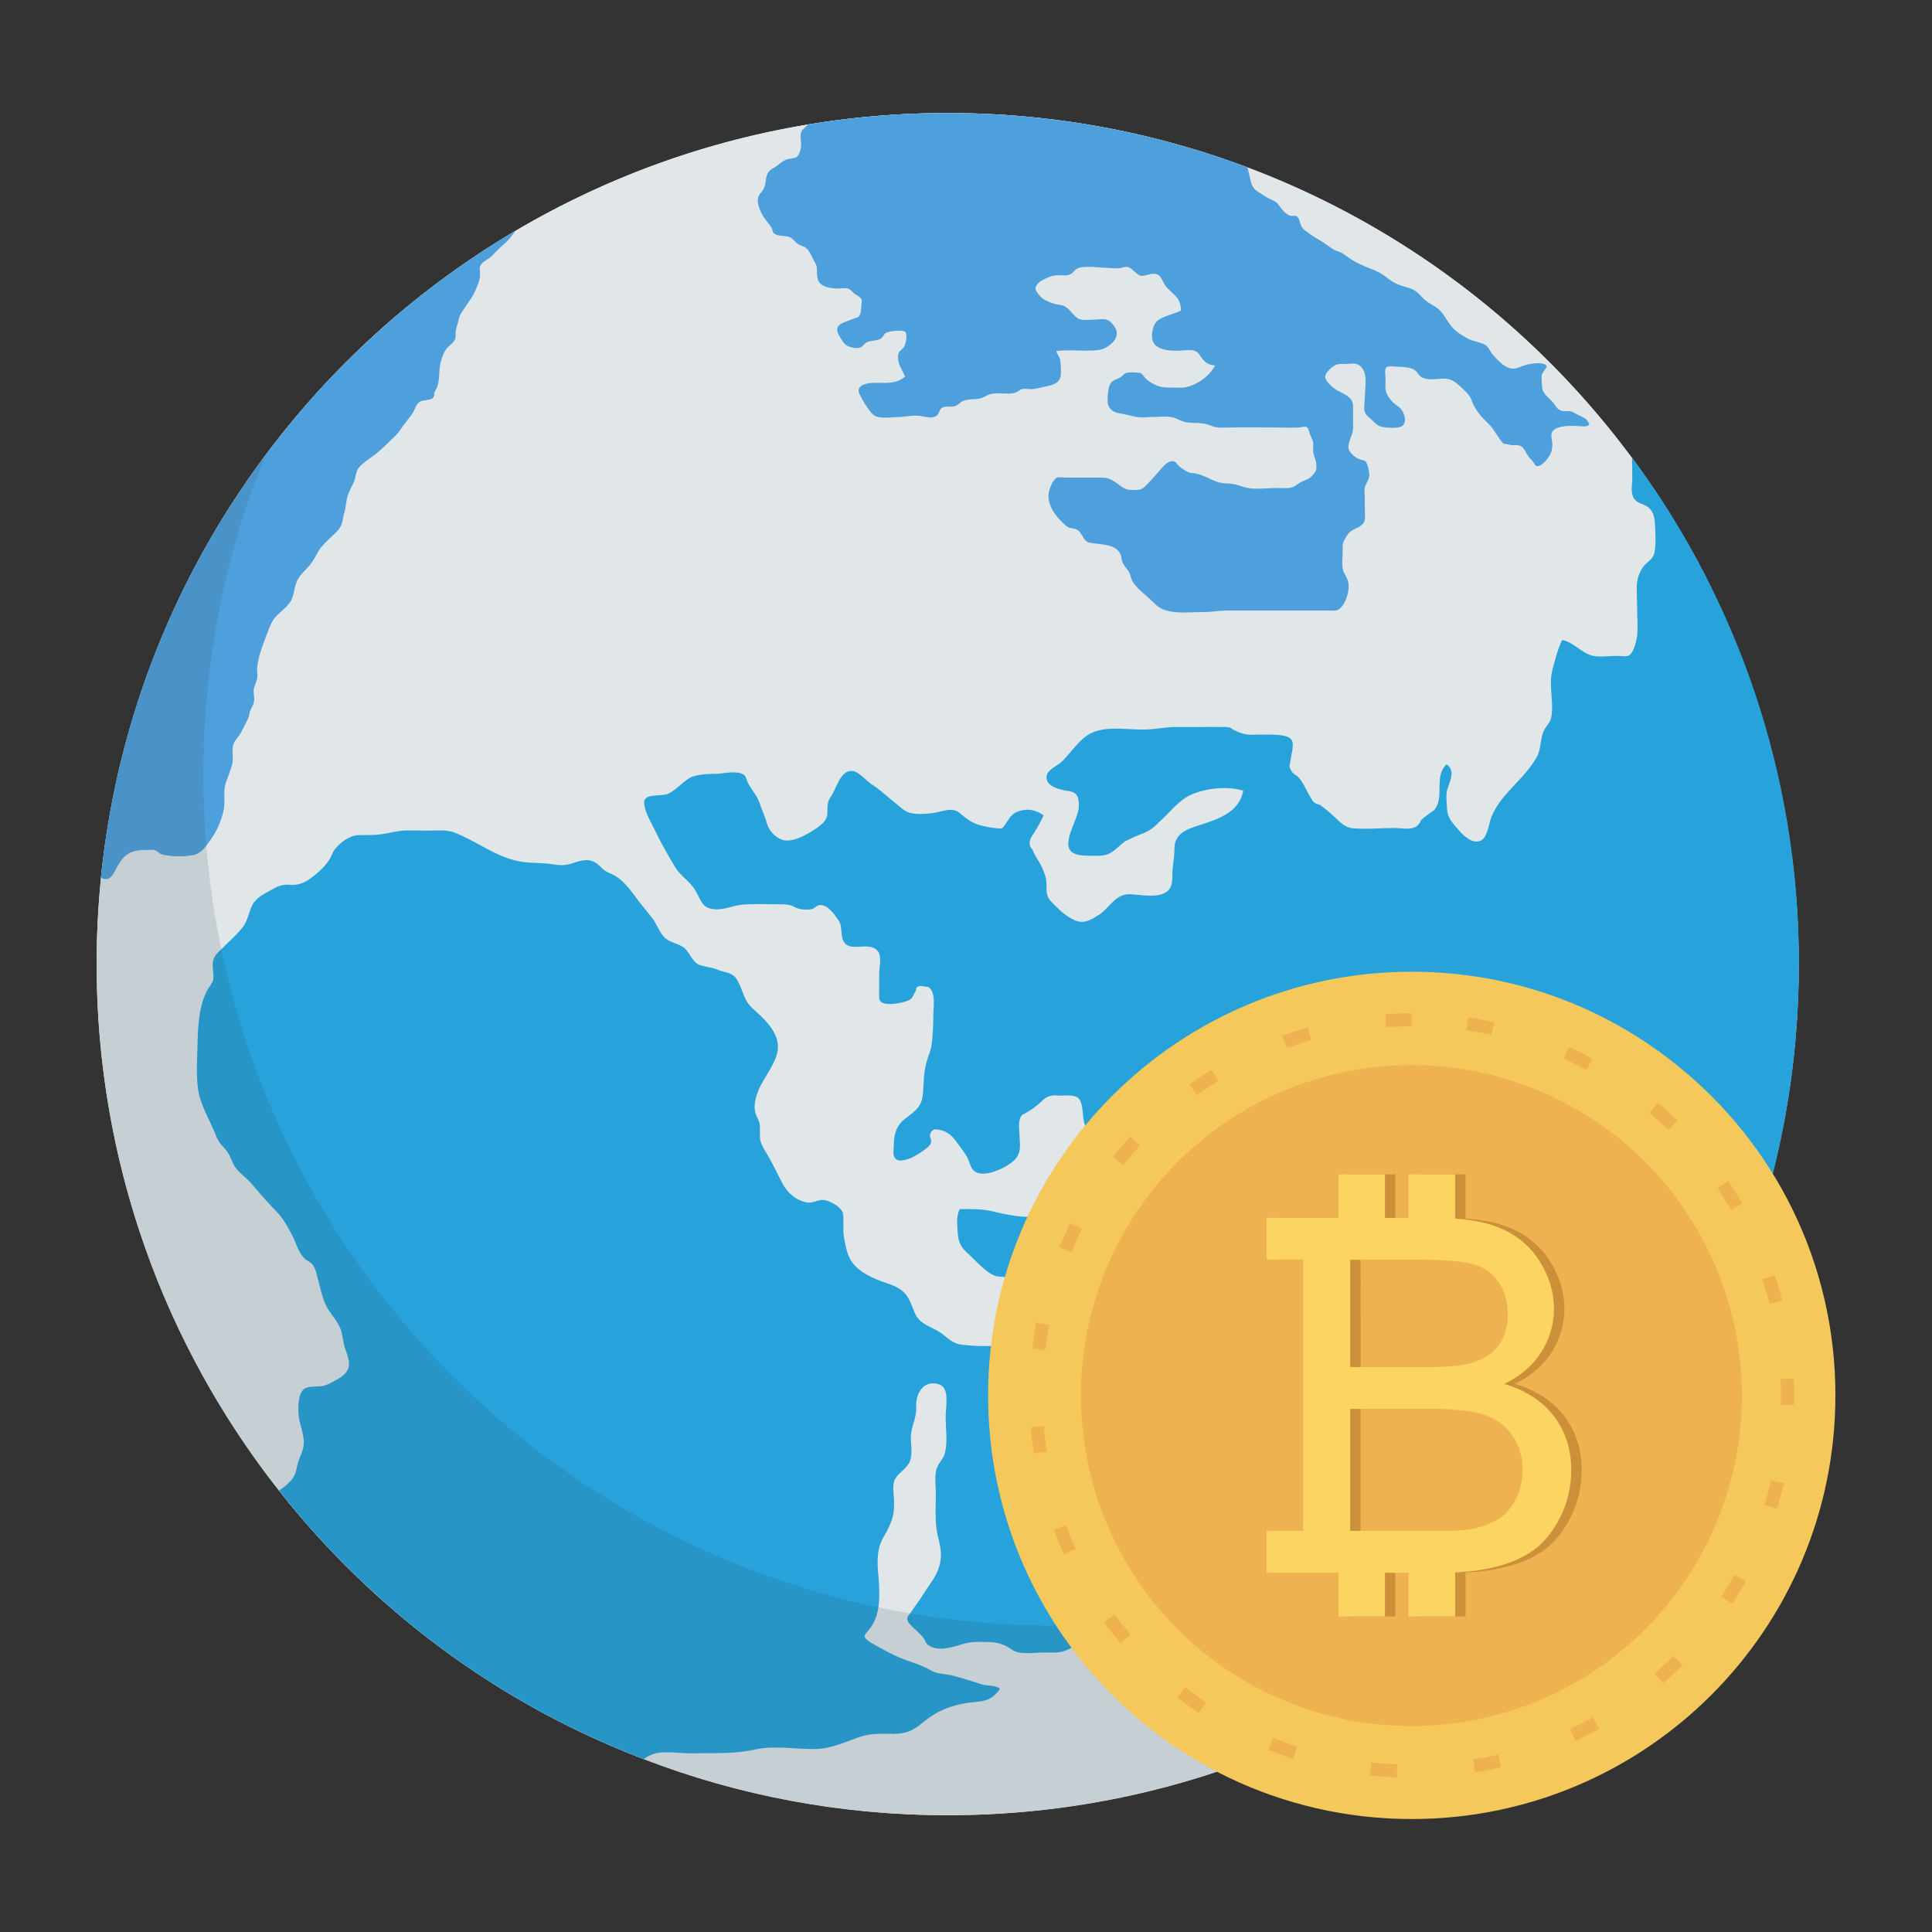
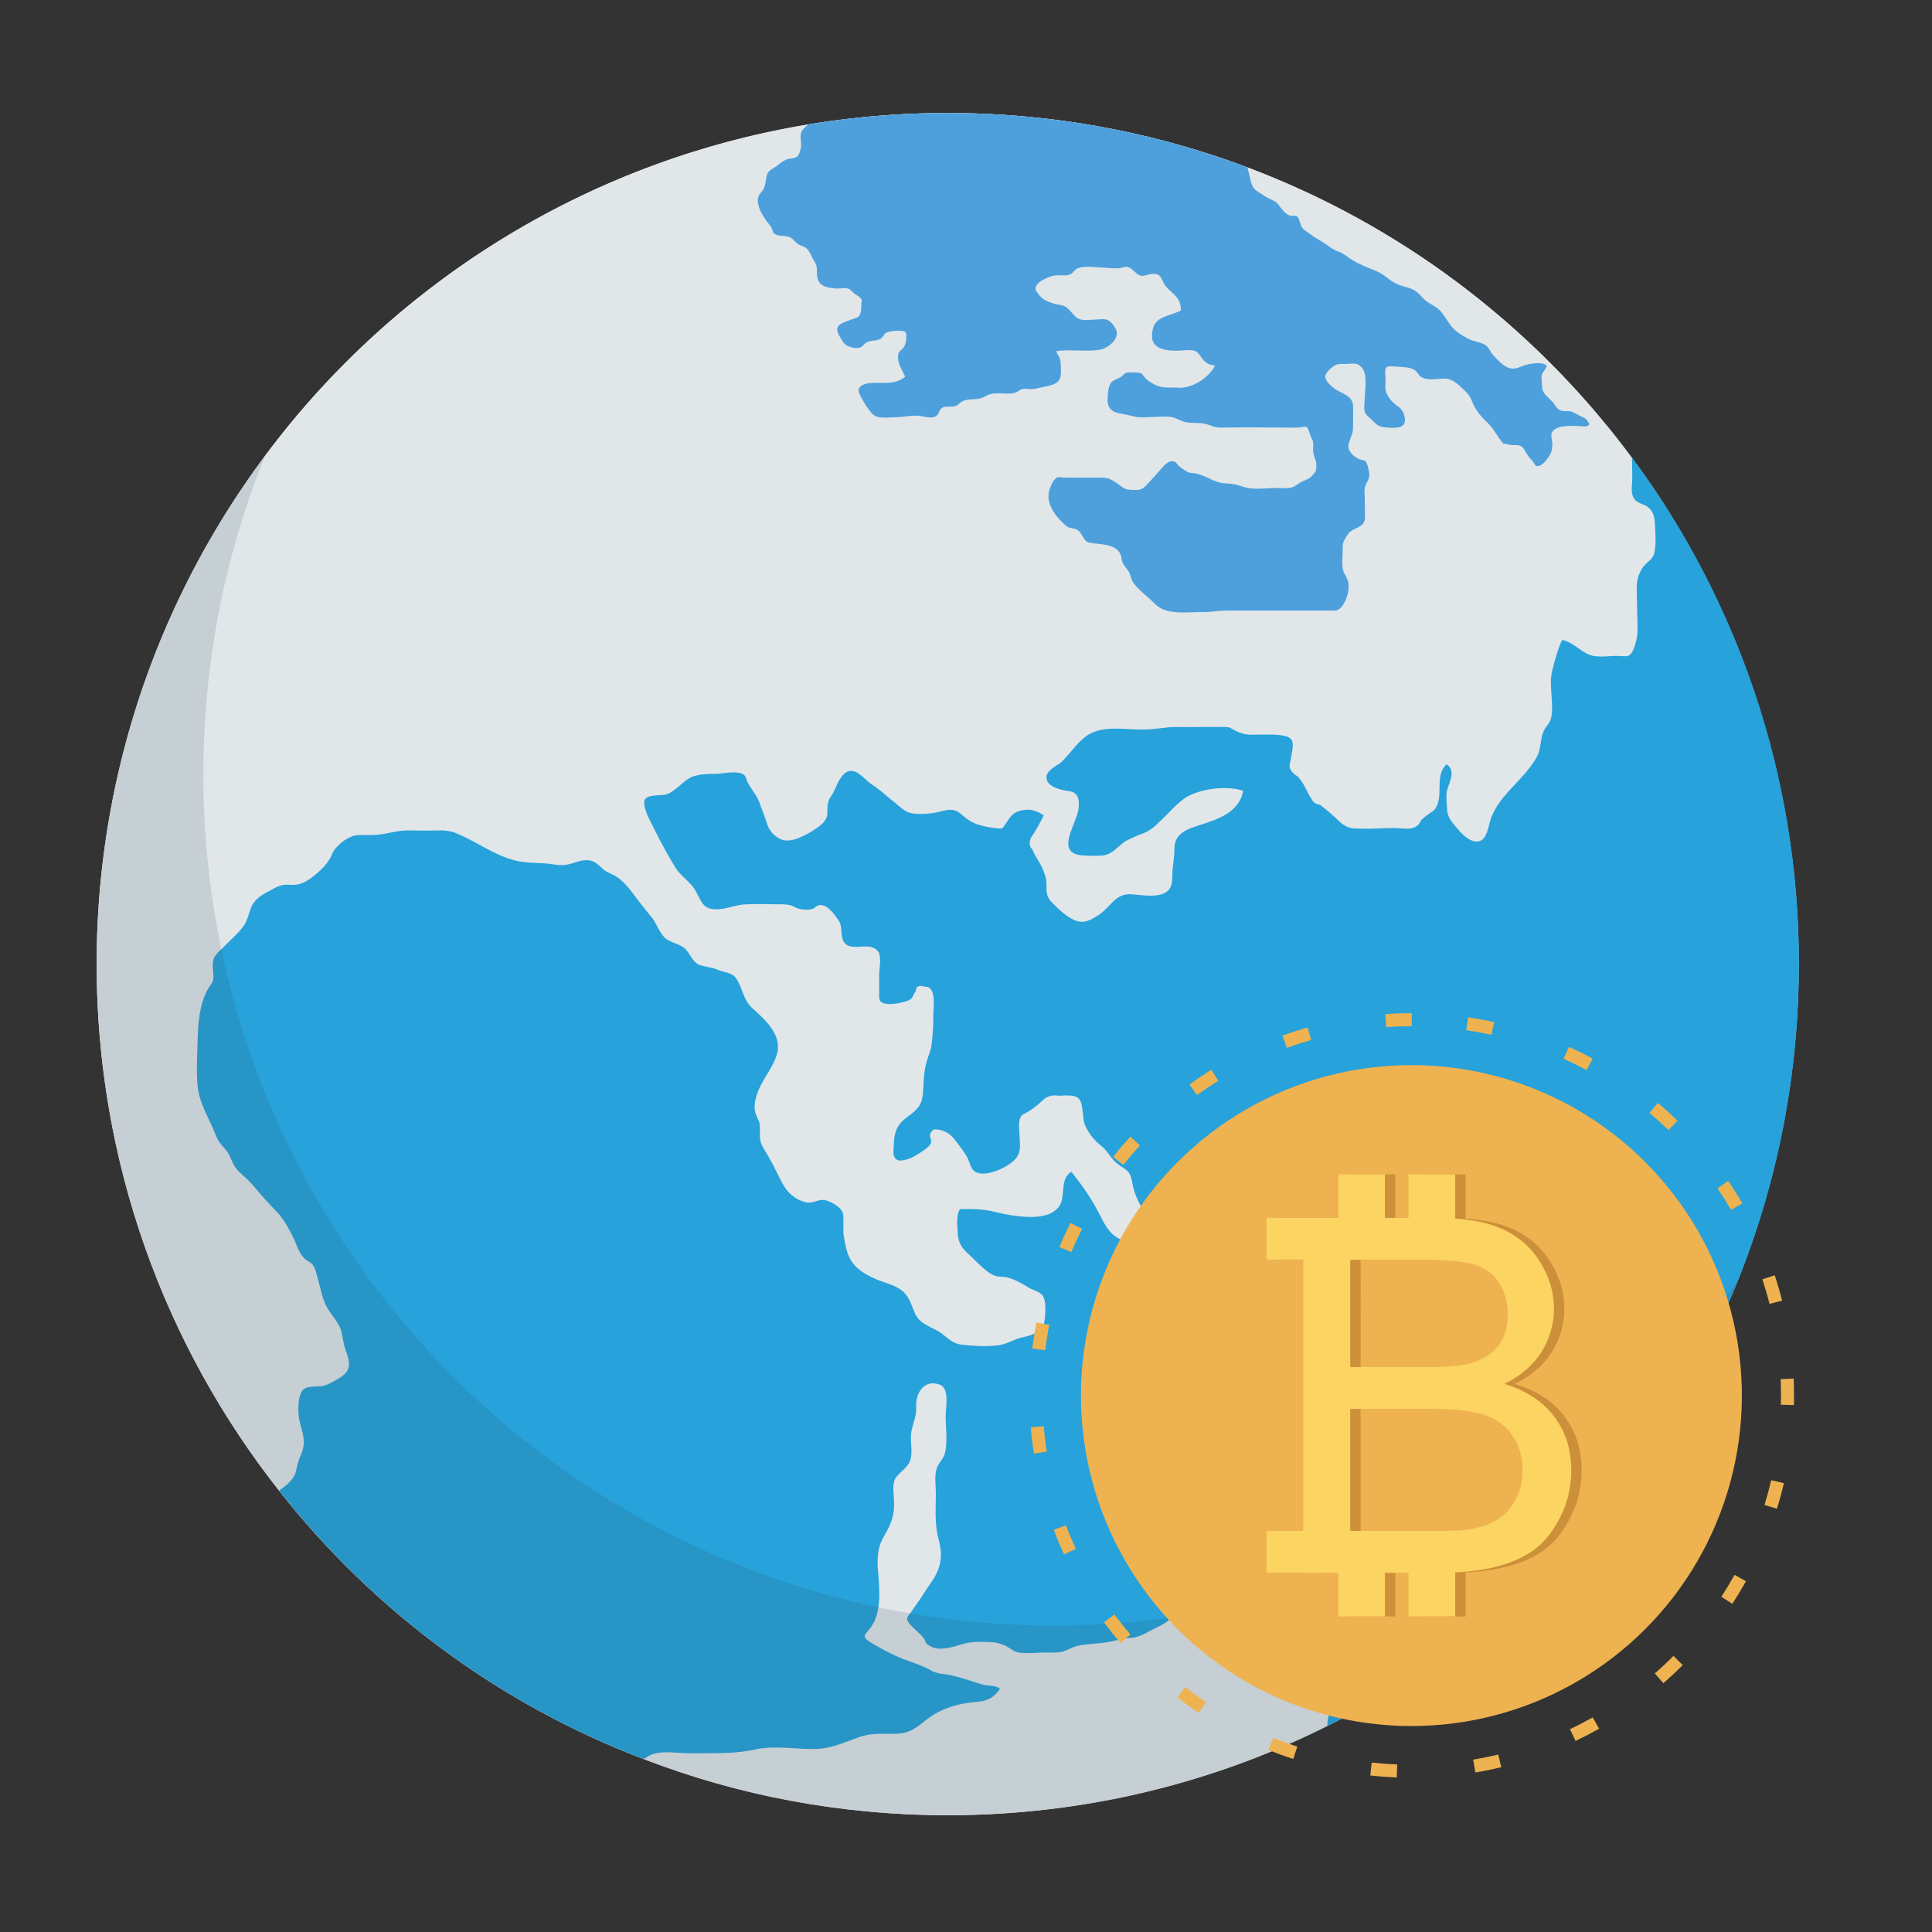
<svg xmlns="http://www.w3.org/2000/svg" enable-background="new 0 0 100 100" height="512" viewBox="0 0 100 100" width="512">
  <rect x="0" y="0" width="100" height="100" fill="#333333" stroke="none" />
  <circle cx="49.052" cy="49.9" fill="#ededed" r="44.052" />
  <path d="m82.77 76.968c4.662-5.17 7.04-14.562 7.394-21.428.406-7.882-.364-15.791-3.141-23.202-.472-1.261.278-2.164 1.276-2.461-1.11-2.169-2.388-4.237-3.829-6.178-8.031-10.834-20.912-17.848-35.419-17.848-24.325 0-44.046 19.721-44.046 44.046 0 10.296 3.529 19.765 9.439 27.258 4.88 6.201 11.386 11.051 18.879 13.898 4.88 1.888 10.18 2.904 15.728 2.904 7.058 0 13.738-1.656 19.649-4.618.741-.363 1.452-.755 2.164-1.162 1.772-1.002 3.471-2.135 5.068-3.384 1.641-1.249 3.18-2.629 4.603-4.11.421-.407.813-.828 1.191-1.249.182-.2.354-.409.532-.613-.132-.604-.014-1.269.513-1.853z" fill="#e1e6e9" />
  <path d="m93.111 49.896c0 11.371-4.313 21.74-11.385 29.538-.044 0-.087-.015-.145-.015-.334-.015-.639.32-.77.566-.116.232-.16.479-.276.697-1.423 1.481-2.963 2.861-4.603 4.11-.116-.015-.247-.015-.378-.029-.523-.044-.61.261-.842.654-.276.436-.726.857-1.22 1.06-.566.232-1.205.334-1.801.45-.378.073-.537.102-.668.494-.087.232-.131.508-.16.755-.712.407-1.423.799-2.164 1.162.029-1.046.712-1.902.755-2.963.015-.232-.044-.494.015-.726.058-.276.218-.334.319-.566.116-.29.276-.9.029-1.133-.334-.305-.784-.305-.886-.857-.029-.16 0-.29.015-.465.029-.508.044-1.104-.145-1.583-.16-.407-.639-.624-1.06-.595-.407.015-.77.276-1.162.131-.204-.073-.305-.305-.508-.378-.189-.058-.319-.029-.508-.029-.508.015-1.031.044-1.539.015-.392-.015-.741-.174-1.104-.305-.552-.174-.683-.436-.973-.842-.232-.334-.523-.566-.741-.9-.073-.102-.189-.203-.261-.305-.116-.189-.116-.392-.203-.566-.174-.32-.581-.436-.697-.799-.102-.305-.044-.726 0-1.031.029-.276.247-.697.116-.944-.145-.276-.595-.189-.828-.189-.508.029-.697.16-.988.595-.203.305-.349.537-.363.9-.015.261-.058.639.015.886.087.363.508.45.683.77.203.378.087.842.261 1.22.16.334.16.537.189.9.102.726.784.871 1.394.857.247-.015.93-.131 1.118.116.189.247.044.944.044 1.22 0 .247.044.523-.015.755-.087.363-.378.595-.624.842-.421.421-.697.653-1.264.915-.392.189-.799.465-1.234.494-.45.015-.842.16-1.293.232-.494.073-1.031.073-1.525.189-.319.087-.581.29-.915.32-.203.029-.392.015-.595.015-.436-.015-1.118.087-1.569-.015-.218-.058-.436-.261-.639-.349-.232-.102-.465-.16-.712-.174-.479-.015-1.017-.044-1.481.102-.479.145-1.205.392-1.685.102-.232-.131-.189-.16-.305-.378-.102-.16-.247-.261-.378-.407-.145-.131-.479-.407-.494-.61-.015-.131.13-.261.189-.349.232-.349.494-.683.712-1.046.349-.552.712-.929.813-1.597.073-.436 0-.784-.102-1.191-.203-.77-.131-1.539-.131-2.324 0-.45-.102-.987.087-1.394.116-.261.334-.436.392-.726.131-.566.029-1.292.029-1.873 0-.465.218-1.467-.319-1.641-.813-.29-1.249.465-1.205 1.162.029.552-.247.958-.276 1.496-.015.421.102.886-.044 1.292-.16.407-.566.581-.77.929-.174.334-.058.828-.058 1.191.015.479-.043.799-.232 1.234-.174.407-.465.755-.552 1.205-.16.726.015 1.394.015 2.149.029.683-.058 1.467-.508 2.004-.261.319-.378.392.015.654.581.349 1.162.668 1.801.915.436.16.915.305 1.322.537.378.232.712.189 1.147.29.523.131 1.046.305 1.554.465.218.073.842.044.915.247-.392.523-.726.624-1.336.668-.581.058-1.031.16-1.568.378-.407.174-.726.392-1.075.668-.479.407-.857.595-1.51.595-.625 0-1.162-.044-1.772.16-.741.261-1.394.581-2.207.624-1.06.029-2.178-.203-3.209.029-.944.203-1.815.189-2.774.189-.247 0-.479.015-.726 0-.624 0-1.423-.174-2.004.145-.087.044-.174.102-.247.16-7.493-2.846-13.999-7.697-18.879-13.898.291-.203.595-.436.77-.741.131-.232.116-.378.189-.639.116-.436.334-.683.32-1.162-.015-.421-.174-.784-.247-1.191-.058-.378-.087-1.263.261-1.525.218-.174.726-.102.987-.16.276-.073.552-.232.799-.378.653-.392.624-.784.378-1.438-.131-.334-.145-.668-.233-1.002-.116-.421-.406-.726-.639-1.075-.349-.523-.407-1.06-.581-1.656-.058-.232-.131-.595-.32-.784-.087-.087-.232-.145-.334-.232-.349-.305-.45-.813-.668-1.22-.218-.421-.436-.828-.755-1.176-.45-.465-.871-.929-1.292-1.438-.261-.319-.61-.552-.857-.857-.218-.276-.276-.61-.464-.871-.218-.29-.421-.421-.567-.799-.305-.799-.871-1.67-.958-2.556-.087-.828-.015-1.728 0-2.556.015-.508.058-1.06.174-1.568.073-.334.204-.683.378-.973.044-.058.233-.334.247-.436.058-.334-.087-.697.014-1.06.102-.276.305-.421.508-.624.319-.334.755-.697 1.031-1.075.247-.334.291-.741.465-1.104.232-.421.624-.595 1.031-.813.334-.203.567-.276.944-.247.566.044.929-.218 1.365-.581.276-.232.494-.465.668-.741.102-.16.16-.392.29-.537.276-.334.726-.683 1.176-.712.407-.015.799.015 1.205-.044.334-.044.653-.131.987-.174.479-.058.973 0 1.467-.015.465 0 .857-.058 1.307.087 1.147.436 2.062 1.205 3.267 1.481.639.145 1.307.073 1.946.189.29.044.508.044.799-.029.436-.131.871-.334 1.307-.073.189.102.334.305.508.421.203.131.421.189.61.32.305.203.581.523.813.828.334.465.697.9 1.046 1.336.203.29.349.697.595.959.261.276.726.305 1.031.552.349.29.406.799.9.915.319.087.595.102.915.247.291.102.668.131.857.392.349.479.363 1.104.828 1.539.639.581 1.539 1.351 1.321 2.324-.189.799-.857 1.452-1.075 2.236-.102.32-.131.595-.058.9.058.189.174.349.218.552.043.305-.029.639.058.944.087.276.291.552.436.813.247.436.45.886.683 1.321.261.494.668.857 1.234.987.407.087.653-.232 1.075-.087.261.087.697.32.813.61.073.232.015 1.002.044 1.118.058.407.145.944.349 1.307.305.537.857.828 1.409 1.06.421.174.929.276 1.292.581.392.334.465.77.668 1.205.261.537.871.653 1.336.973.334.247.566.523 1.016.595.595.073 1.38.116 1.99.029.421-.058.799-.334 1.22-.407.45-.102.973-.261 1.104-.77.073-.305.102-.973-.015-1.263-.102-.32-.523-.378-.784-.537-.392-.232-.712-.436-1.162-.537-.203-.044-.406 0-.61-.087-.465-.174-.958-.77-1.336-1.104-.378-.334-.552-.624-.566-1.133-.029-.349-.087-.9.116-1.205.625 0 1.205-.015 1.801.145.595.145 1.162.247 1.757.261.537.015 1.205-.058 1.569-.537.378-.537 0-1.409.639-1.801.537.682 1.002 1.321 1.394 2.091.349.668.61 1.278 1.38 1.496.349.087 2.091.261 1.975-.523-.029-.276-.595-.523-.741-.712-.45-.523-.77-1.191-.871-1.859-.102-.581-.334-.581-.77-.915-.319-.247-.465-.624-.784-.886-.392-.305-.668-.639-.871-1.089-.174-.378-.058-1.133-.349-1.409-.218-.203-.755-.131-1.031-.131-.349-.058-.639.044-.871.29-.305.29-.639.523-1.002.697-.261.29-.145.726-.145 1.075.015.392.087.755-.116 1.089-.305.479-1.394.973-1.932.871-.494-.073-.479-.494-.668-.857-.174-.276-.363-.537-.566-.799-.276-.407-.654-.624-1.133-.624-.218.131-.276.319-.16.537 0 .073 0 .116-.015.189-.087.261-.973.741-1.016.755-.392.131-.813.29-.915-.189-.015-.145.014-.334.014-.479.015-.595.131-1.017.61-1.38.508-.392.842-.595.9-1.292.043-.595.029-1.176.232-1.772.058-.203.16-.436.203-.654.073-.537.102-1.089.102-1.641 0-.378.145-1.205-.261-1.438-.131-.015-.247-.044-.378-.058-.189 0-.276.087-.261.247-.189.247-.116.421-.479.537-.276.102-1.06.261-1.322.044-.131-.102-.102-.305-.102-.45v-.988c0-.29.13-.842-.029-1.133-.392-.624-1.365 0-1.757-.479-.261-.305-.073-.828-.319-1.176-.203-.29-.566-.842-.988-.784-.131 0-.247.16-.349.189-.203.073-.537.044-.697 0-.131-.029-.261-.102-.378-.16-.261-.087-.494-.073-.77-.073-.508 0-1.031-.029-1.554 0-.523 0-.988.232-1.51.261-.813.015-.828-.407-1.176-1.002-.29-.465-.755-.726-1.031-1.176-.349-.581-.697-1.191-1.002-1.815-.203-.436-.523-.929-.595-1.409-.131-.668.842-.407 1.235-.581.436-.203.828-.712 1.249-.886.392-.131.857-.145 1.264-.145.363-.015 1.06-.189 1.394.044.145.102.131.261.203.392.189.378.465.654.61 1.046.131.392.29.741.407 1.133.116.334.349.61.697.77.45.189.958-.058 1.38-.276.261-.145.741-.436.915-.697.174-.261.102-.479.131-.755.029-.319.131-.407.276-.653.218-.392.465-1.307 1.104-1.133.319.102.668.537.959.712.363.232.625.494.973.77.261.189.537.494.828.624.319.145.944.102 1.278.058.523-.058.959-.349 1.409-.015.349.29.581.494 1.017.625.247.073.537.131.799.16.436.058.392.044.581-.232.247-.378.363-.581.828-.682.436-.102.799.029 1.133.261-.189.392-.407.784-.653 1.147-.116.247-.102.45.073.624.145.392.465.755.595 1.176.116.276.131.465.131.755-.015.465.102.639.407.929.334.334.639.61 1.06.799.494.203.828-.029 1.234-.276.595-.392.857-1.104 1.641-1.075.537.029 1.452.218 1.902-.145.363-.29.232-.813.29-1.22.044-.378.087-.654.087-1.017.015-.77.654-.987 1.292-1.191.959-.305 2.077-.668 2.266-1.786-.842-.261-2.033-.131-2.832.276-.581.305-1.06.958-1.554 1.38-.261.29-.581.494-.944.61-.261.102-.508.218-.77.349-.377.261-.683.697-1.191.741-.29.029-.653.015-.929 0-1.641-.058-.363-1.641-.291-2.483.029-.523-.058-.784-.537-.857-.334-.044-1.104-.189-1.133-.683-.015-.392.508-.595.755-.799.436-.407.77-.944 1.234-1.307.784-.639 1.99-.392 2.948-.392.61.015 1.176-.131 1.772-.131.77.015 1.539-.014 2.309 0 .16-.014.319 0 .479.029.189.131.406.232.639.305.319.102.653.058.987.058.407 0 .828-.015 1.22.073.436.102.436.363.378.77-.044.261-.102.537-.145.799.058.232.189.392.407.508.363.363.465.784.741 1.191.087.174.232.261.421.29.261.189.508.392.741.61.305.276.537.566.973.61.726.058 1.467-.015 2.193-.015.276 0 .683.087.944-.015.189-.058.32-.203.392-.392.203-.189.436-.349.668-.508.581-.654-.029-1.757.654-2.382.552.378.044 1.06 0 1.481-.029.261.015.624.029.9.029.407.319.697.566.987.232.29.77.813 1.205.566.334-.203.392-.9.523-1.22.174-.392.363-.697.639-1.031.581-.697 1.292-1.292 1.728-2.106.218-.421.145-.944.363-1.351.116-.232.276-.334.349-.595.131-.494 0-1.249 0-1.772-.015-.261.015-.494.073-.741.13-.494.276-1.089.508-1.554.639.131 1.017.712 1.627.828.407.073.886-.015 1.292 0 .16 0 .421.058.567-.044.247-.189.378-.828.406-1.104.029-.45-.014-.929-.014-1.365 0-.392-.029-.784-.015-1.162.029-.363.13-.653.334-.944.189-.247.479-.363.566-.683.116-.45.058-1.176.029-1.655-.029-.29-.102-.566-.363-.755-.174-.145-.479-.174-.639-.349-.276-.276-.174-.726-.16-1.089 0-.378-.015-.726-.015-1.118 5.431 7.319 8.641 16.395 8.641 26.198z" fill="#27a2db" />
  <path d="m81.875 21.565c-.203-.07-.382-.226-.584-.273-.156-.031-.327.016-.483-.039-.203-.07-.265-.203-.382-.366-.226-.304-.608-.483-.608-.881-.008-.171-.047-.421-.016-.584.039-.187.21-.288.257-.467-.14-.273-.927-.125-1.169-.039-.249.086-.436.203-.717.148-.358-.078-.67-.452-.912-.709-.125-.148-.218-.405-.39-.507-.273-.156-.623-.171-.904-.327-.358-.195-.717-.421-.943-.764-.14-.195-.257-.405-.413-.6-.218-.273-.538-.382-.811-.592-.156-.125-.28-.288-.429-.421-.319-.28-.67-.265-1.044-.436-.234-.101-.405-.234-.608-.39-.242-.187-.475-.296-.764-.405-.444-.171-.842-.351-1.224-.631-.164-.117-.257-.195-.421-.249-.351-.101-.577-.343-.881-.522-.234-.14-.436-.257-.655-.421-.179-.148-.335-.195-.429-.405-.062-.132-.093-.429-.234-.491-.117-.055-.249.016-.382-.047-.249-.125-.382-.312-.538-.53-.14-.195-.257-.218-.46-.319-.218-.101-.413-.249-.616-.374-.343-.195-.358-.499-.452-.865-.031-.132-.062-.265-.093-.397-4.832-1.816-10.061-2.813-15.524-2.813-2.463 0-4.871.203-7.224.592-.008.016-.023.031-.039.047-.156.148-.296.226-.335.452-.031.203.031.421.016.623-.016.171-.086.468-.242.569-.117.07-.374.07-.514.125-.187.07-.343.202-.491.327-.148.117-.335.171-.444.327-.109.156-.125.351-.148.538-.039.234-.101.374-.257.546-.21.234-.156.514-.055.811.109.296.312.576.507.818.132.172.117.156.171.32.055.132-.023.07.117.164.273.179.623.023.889.242.117.093.195.218.327.296.117.07.226.086.343.156.249.14.358.545.514.779.156.249.078.444.117.725.062.491.467.584.927.623.21.023.491-.055.694.016.086.023.257.218.28.234.101.086.335.187.39.312.031.055 0 .172 0 .218-.016.179.008.545-.156.686-.055.047-.265.101-.319.125-.187.086-.616.195-.725.366-.14.195.016.436.117.608.156.273.273.429.608.491.132.031.304.054.436-.008.133-.07.203-.218.343-.273.125-.055.28-.062.413-.086.125-.023.241-.039.335-.132.078-.062.117-.187.195-.242.148-.117.974-.202 1.044-.031.086.179.008.624-.109.772-.148.179-.28.195-.288.444-.016.46.203.67.366 1.068-.514.421-1.076.304-1.676.319-.195.008-.444.047-.6.164-.179.132-.148.288-.062.46.125.265.319.584.499.811.101.132.218.273.382.319.296.086.709.031 1.013.023.397-.008.779-.109 1.177-.07.273.031.701.195.927-.039.094-.094.117-.265.218-.351.109-.094.265-.086.397-.086.265.008.366-.008.561-.187.327-.281.779-.125 1.153-.273.133-.047.226-.125.366-.171.187-.062.374-.055.569-.055.296 0 .6.062.873-.078.101-.055.164-.125.28-.148.133-.031.288.008.429.008.179-.008.327-.039.499-.078.288-.078.6-.094.842-.265.273-.195.218-.553.21-.865-.008-.133-.008-.242-.047-.366-.047-.148-.156-.257-.187-.397.717-.094 1.457.031 2.182-.055.483-.062 1.161-.584.889-1.114-.094-.164-.234-.351-.405-.436-.203-.093-.483-.023-.701-.023-.257.008-.623.07-.857-.07-.32-.21-.46-.631-.889-.686-.28-.039-.569-.125-.826-.273-.148-.086-.273-.218-.366-.358-.109-.164-.133-.21-.055-.374.109-.218.429-.343.639-.436.195-.086.312-.093.522-.101.187 0 .39.039.569-.039.148-.062.156-.117.265-.226.265-.265 1.037-.148 1.379-.132.312.008.639.062.943.031.109-.016.242-.078.351-.07.195.016.335.187.467.296.148.125.234.195.429.164.21-.039.413-.132.639-.086.249.062.304.327.413.514.117.195.265.312.421.46.312.281.436.483.444.912-.397.218-1.083.296-1.333.67-.132.195-.187.545-.156.772.07.6.873.655 1.356.639.249 0 .584-.07.826 0 .226.07.296.28.436.444.187.218.366.304.639.32-.319.639-1.185 1.2-1.909 1.153-.429-.031-.834.047-1.239-.171-.218-.117-.405-.234-.553-.436-.086-.117-.109-.156-.265-.171-.125-.016-.522-.039-.655.016-.093.039-.171.148-.249.203-.187.125-.452.148-.561.374-.109.218-.125.545-.132.787-.016.522.296.686.748.748.312.047.608.164.92.179.156.016.32-.008.475-.008.374 0 .818-.062 1.185 0 .203.039.358.156.561.218.249.086.483.078.756.086.273.008.444.039.709.14.195.078.343.101.553.101.959-.023 1.917-.008 2.876-.008.374 0 .756.023 1.13 0 .109-.008.319-.086.413-.008.093.094.14.382.203.499.078.156.125.234.117.405-.008.148-.023.288.008.436.031.195.14.374.148.576.016.335-.015.359-.241.616-.156.172-.429.218-.631.351-.195.125-.312.234-.553.257-.187.016-.366.008-.553 0-.421-.008-.857.055-1.278.031-.226-.008-.491-.07-.701-.148-.249-.086-.444-.109-.694-.117-.327-.016-.577-.101-.857-.241-.273-.133-.584-.273-.889-.296-.203-.008-.288-.062-.46-.179-.078-.054-.171-.109-.249-.179-.039-.039-.148-.195-.21-.226-.273-.117-.506.125-.67.312-.257.288-.499.577-.772.857-.125.125-.218.234-.397.273-.164.031-.444.016-.615-.008-.234-.047-.405-.234-.608-.366-.242-.164-.429-.249-.717-.249h-1.333c-.226 0-.46 0-.686-.008-.078 0-.218-.031-.288 0-.21.07-.366.483-.421.67-.179.639.273 1.278.717 1.691.078.07.164.171.273.218.14.062.32.047.452.125.312.187.288.608.678.678.499.093 1.333.031 1.574.608.047.109.039.249.086.366.062.179.164.28.28.429.164.21.14.452.304.678.265.374.686.655 1.005.982.218.226.428.374.732.452.592.156 1.294.062 1.894.07.405 0 .779-.078 1.192-.078h5.307c.226 0 .382.039.553-.109.21-.187.343-.506.405-.772.031-.156.055-.335.039-.499-.023-.226-.125-.366-.226-.561-.171-.343-.07-.818-.078-1.2 0-.304 0-.382.164-.647.054-.07.078-.132.132-.203.171-.203.436-.249.647-.405.234-.171.218-.358.21-.623-.008-.28-.008-.561-.008-.849 0-.14-.031-.312-.008-.452.054-.319.288-.452.234-.803-.008-.086-.078-.499-.195-.608-.054-.054-.28-.086-.327-.109-.226-.101-.538-.351-.553-.616-.016-.241.203-.623.234-.881.015-.164.008-.335.008-.499 0-.241.008-.499 0-.748-.008-.569-.631-.639-1.013-.943-.14-.109-.374-.327-.421-.514-.047-.21.203-.436.358-.561.226-.179.405-.171.67-.164.21.008.491-.07.678.039.553.312.335 1.192.335 1.699 0 .21-.07.569.008.772.07.171.312.327.436.46.171.179.288.273.553.304.195.031.421.039.623.023.265-.016.46-.117.46-.397-.008-.273-.133-.553-.358-.701-.257-.179-.413-.335-.561-.616-.14-.257-.086-.538-.086-.826 0-.14-.078-.499.062-.6.109-.07.545-.008.662-.008.234.008.569.031.779.164.148.093.195.273.327.351.32.21.787.109 1.146.094.46-.016.725.241 1.044.553.187.179.351.327.436.576.171.475.475.834.842 1.177.335.319.491.732.811 1.068.226 0 .296.078.522.07.39-.008.452.047.639.382.086.164.203.312.335.436.055.078.109.164.156.242.257.14.592-.304.701-.483.14-.21.164-.382.171-.631 0-.14-.086-.46-.039-.569.171-.421.998-.382 1.34-.366.171 0 .53.093.616-.101-.117-.21-.171-.296-.397-.374z" fill="#4da0dc" />
-   <path d="m5.223 45.419c.273.156.46.101.639-.187.14-.234.242-.468.405-.686.358-.491.772-.553 1.348-.553.125 0 .273-.031.397.016.171.055.242.203.436.234.514.101 1.021.101 1.527.023.429-.07.647-.421.896-.756.32-.436.561-.966.686-1.496.078-.319.062-.647.054-.966-.008-.413.109-.592.234-.959.07-.234.187-.483.203-.717.016-.327-.078-.67.086-.966.101-.179.257-.312.343-.499.132-.257.296-.545.397-.811.031-.093.031-.202.07-.296.078-.187.187-.319.21-.53.024-.179-.039-.374-.023-.553.023-.226.164-.428.187-.654.023-.164-.023-.335-.008-.499.062-.686.382-1.403.616-2.034.117-.312.241-.514.483-.748.218-.21.507-.421.655-.694.156-.288.164-.654.288-.966.125-.304.335-.499.561-.732.21-.226.358-.46.499-.74.156-.312.382-.514.631-.764.218-.21.499-.421.616-.701.086-.187.086-.405.148-.6.062-.203.086-.382.117-.584.047-.374.195-.662.366-.99.133-.249.109-.608.288-.811.21-.249.561-.468.818-.662.296-.218.545-.483.81-.732.195-.187.374-.343.522-.569.179-.281.382-.506.577-.772.156-.195.195-.507.405-.655.218-.156.639-.039.756-.296.023-.055 0-.125.016-.179.031-.101.109-.203.148-.312.156-.429.062-.896.195-1.333.055-.203.148-.444.265-.616.133-.179.398-.319.475-.538.031-.109.008-.288.023-.405.023-.148.07-.257.109-.405.054-.234.078-.397.226-.6.101-.156.21-.304.312-.46.14-.21.28-.405.374-.639.109-.249.242-.546.242-.826 0-.148-.055-.312.016-.452.101-.218.405-.319.569-.483.21-.203.382-.405.608-.592.257-.21.452-.46.631-.725-11.76 6.944-20.012 19.202-21.454 33.471z" fill="#4da0dc" />
  <path d="m89.937 66.316c-6.494 16.195-22.354 27.636-40.879 27.636-24.333 0-44.054-19.721-44.054-44.054 0-9.877 3.239-18.987 8.728-26.327-2.074 5.106-3.207 10.674-3.207 16.514 0 24.317 19.722 44.054 44.038 44.054 14.504 0 27.364-7.005 35.374-17.823z" fill="#344d5b" opacity=".15" />
-   <path d="m95 72.225c0 12.115-9.818 21.928-21.928 21.928-6.781 0-12.845-3.075-16.863-7.911-3.163-3.799-5.065-8.684-5.065-14.018 0-12.11 9.818-21.928 21.928-21.928 5.241 0 10.054 1.842 13.826 4.917 4.945 4.013 8.103 10.142 8.103 17.011z" fill="#f4c85b" />
  <ellipse cx="73.074" cy="72.228" fill="#efb250" rx="17.107" ry="17.107" transform="matrix(.987 -.16 .16 .987 -10.626 12.638)" />
  <path d="m72.294 92c-.46-.018-.916-.051-1.368-.1l.072-.67c.436.047.877.08 1.321.096zm4.068-.257-.111-.665c.438-.073.871-.161 1.297-.264l.158.656c-.443.107-.891.198-1.345.273zm-9.424-.697c-.436-.143-.865-.3-1.288-.47l.253-.626c.408.165.823.317 1.244.454zm14.613-.935-.29-.609c.4-.19.793-.395 1.178-.611l.331.587c-.398.224-.805.435-1.218.632zm-19.502-1.448c-.379-.256-.75-.523-1.11-.804l.414-.532c.348.27.706.53 1.074.776zm24.048-1.54-.444-.507c.333-.291.655-.593.966-.907l.478.476c-.322.324-.656.637-1.0.939zm-28.103-2.082c-.296-.348-.58-.706-.852-1.075l.543-.4c.263.356.537.702.823 1.038zm31.668-2.026-.565-.368c.24-.369.469-.748.683-1.133l.59.327c-.222.4-.458.792-.708 1.174zm-34.592-2.563c-.19-.415-.366-.838-.527-1.268l.631-.237c.156.416.327.824.51 1.224zm36.904-2.36-.644-.199c.13-.42.246-.847.348-1.278l.656.154c-.105.447-.225.888-.36 1.323zm-38.462-2.854c-.068-.449-.122-.903-.159-1.361l.672-.055c.036.443.088.882.154 1.315zm39.34-2.513-.674-.016c.004-.16.006-.321.006-.481 0-.283-.006-.564-.018-.844l.674-.03c.013.289.018.58.018.873 0.0.166-.002.332-.006.497zm-38.751-2.841-.669-.082c.055-.457.127-.909.213-1.355l.663.128c-.084.431-.153.867-.207 1.309zm37.49-2.396c-.109-.429-.234-.853-.372-1.27l.64-.212c.144.432.272.871.385 1.317zm-36.138-2.681-.622-.262c.178-.422.371-.836.576-1.243l.602.304c-.199.393-.385.794-.557 1.201zm34.147-2.181c-.223-.383-.458-.757-.707-1.122l.559-.379c.256.378.501.765.731 1.161zm-31.46-2.331-.527-.422c.286-.357.584-.704.894-1.041l.497.457c-.299.325-.587.66-.863 1.005zm28.219-1.805c-.317-.307-.645-.603-.983-.887l.435-.516c.35.294.689.601 1.018.919zm-24.404-1.811-.393-.548c.371-.266.752-.52 1.142-.76l.354.574c-.377.232-.745.477-1.104.734zm20.164-1.291c-.388-.209-.784-.404-1.187-.587l.278-.614c.418.188.827.391 1.228.607zm-15.512-1.152-.228-.635c.429-.154.864-.294 1.306-.419l.183.649c-.426.121-.847.256-1.261.404zm10.589-.675c-.429-.094-.863-.174-1.303-.238l.099-.668c.455.067.904.15 1.349.248zm-5.447-.401-.046-.673c.453-.031.91-.046 1.371-.046v.674c-.445 0-.887.015-1.324.045z" fill="#efb250" />
  <path d="m80.966 73.298c-.338-.446-.767-.818-1.276-1.116-.383-.229-.813-.412-1.288-.549.864-.423 1.505-.984 1.934-1.677.423-.692.635-1.431.635-2.22 0-.841-.24-1.648-.721-2.421-.481-.773-1.144-1.345-1.991-1.717-.641-.286-1.442-.458-2.403-.526v-2.289h-2.415v2.255h-1.219v-2.255h-2.409v2.255h-1.024v-.006h-2.695v2.163h1.9v14.043h-1.9v2.163h1.9v.006h1.82v2.26h2.409v-2.26h1.219v2.26h2.415v-2.278c.801-.04 1.505-.137 2.106-.292.801-.2 1.476-.504 2.009-.904.532-.401.984-.973 1.345-1.711.366-.738.549-1.539.549-2.398 0-1.07-.303-1.997-.898-2.787zm-10.541-8.092h3.668c1.322 0 2.255.086 2.793.258.544.172.961.486 1.253.95.292.464.441 1.001.441 1.614 0 .641-.155 1.173-.469 1.602-.315.423-.778.732-1.396.916-.469.143-1.242.212-2.318.212h-3.971zm8.555 12.423c-.24.446-.549.79-.927 1.019-.378.235-.841.401-1.402.504-.32.057-.87.086-1.654.086h-4.572v-6.312h4.246c1.167 0 2.066.103 2.69.303.372.126.692.303.973.532.183.155.343.332.486.538.349.504.526 1.099.526 1.785 0.0.584-.126 1.099-.366 1.545z" fill="#cc903a" />
  <path d="m80.428 73.298c-.338-.446-.767-.818-1.276-1.116-.383-.229-.813-.412-1.288-.549.864-.423 1.505-.984 1.934-1.677.423-.692.635-1.431.635-2.22 0-.841-.24-1.648-.721-2.421-.481-.773-1.144-1.345-1.991-1.717-.641-.286-1.442-.458-2.403-.526v-2.289h-2.415v2.255h-1.219v-2.255h-2.409v2.255h-1.024v-.006h-2.695v2.163h1.9v14.043h-1.9v2.163h1.9v.006h1.82v2.26h2.409v-2.26h1.219v2.26h2.415v-2.278c.801-.04 1.505-.137 2.106-.292.801-.2 1.476-.504 2.009-.904.532-.401.984-.973 1.345-1.711.366-.738.549-1.539.549-2.398 0-1.07-.303-1.997-.898-2.787zm-10.541-8.092h3.668c1.322 0 2.255.086 2.793.258.544.172.961.486 1.253.95s.441 1.001.441 1.614c0 .641-.155 1.173-.469 1.602-.315.423-.778.732-1.396.916-.469.143-1.242.212-2.318.212h-3.971zm8.555 12.423c-.24.446-.549.79-.927 1.019-.378.235-.841.401-1.402.504-.32.057-.87.086-1.654.086h-4.572v-6.312h4.246c1.167 0 2.066.103 2.69.303.372.126.692.303.973.532.183.155.343.332.486.538.349.504.526 1.099.526 1.785 0.0.584-.126 1.099-.366 1.545z" fill="#fcd462" />
</svg>